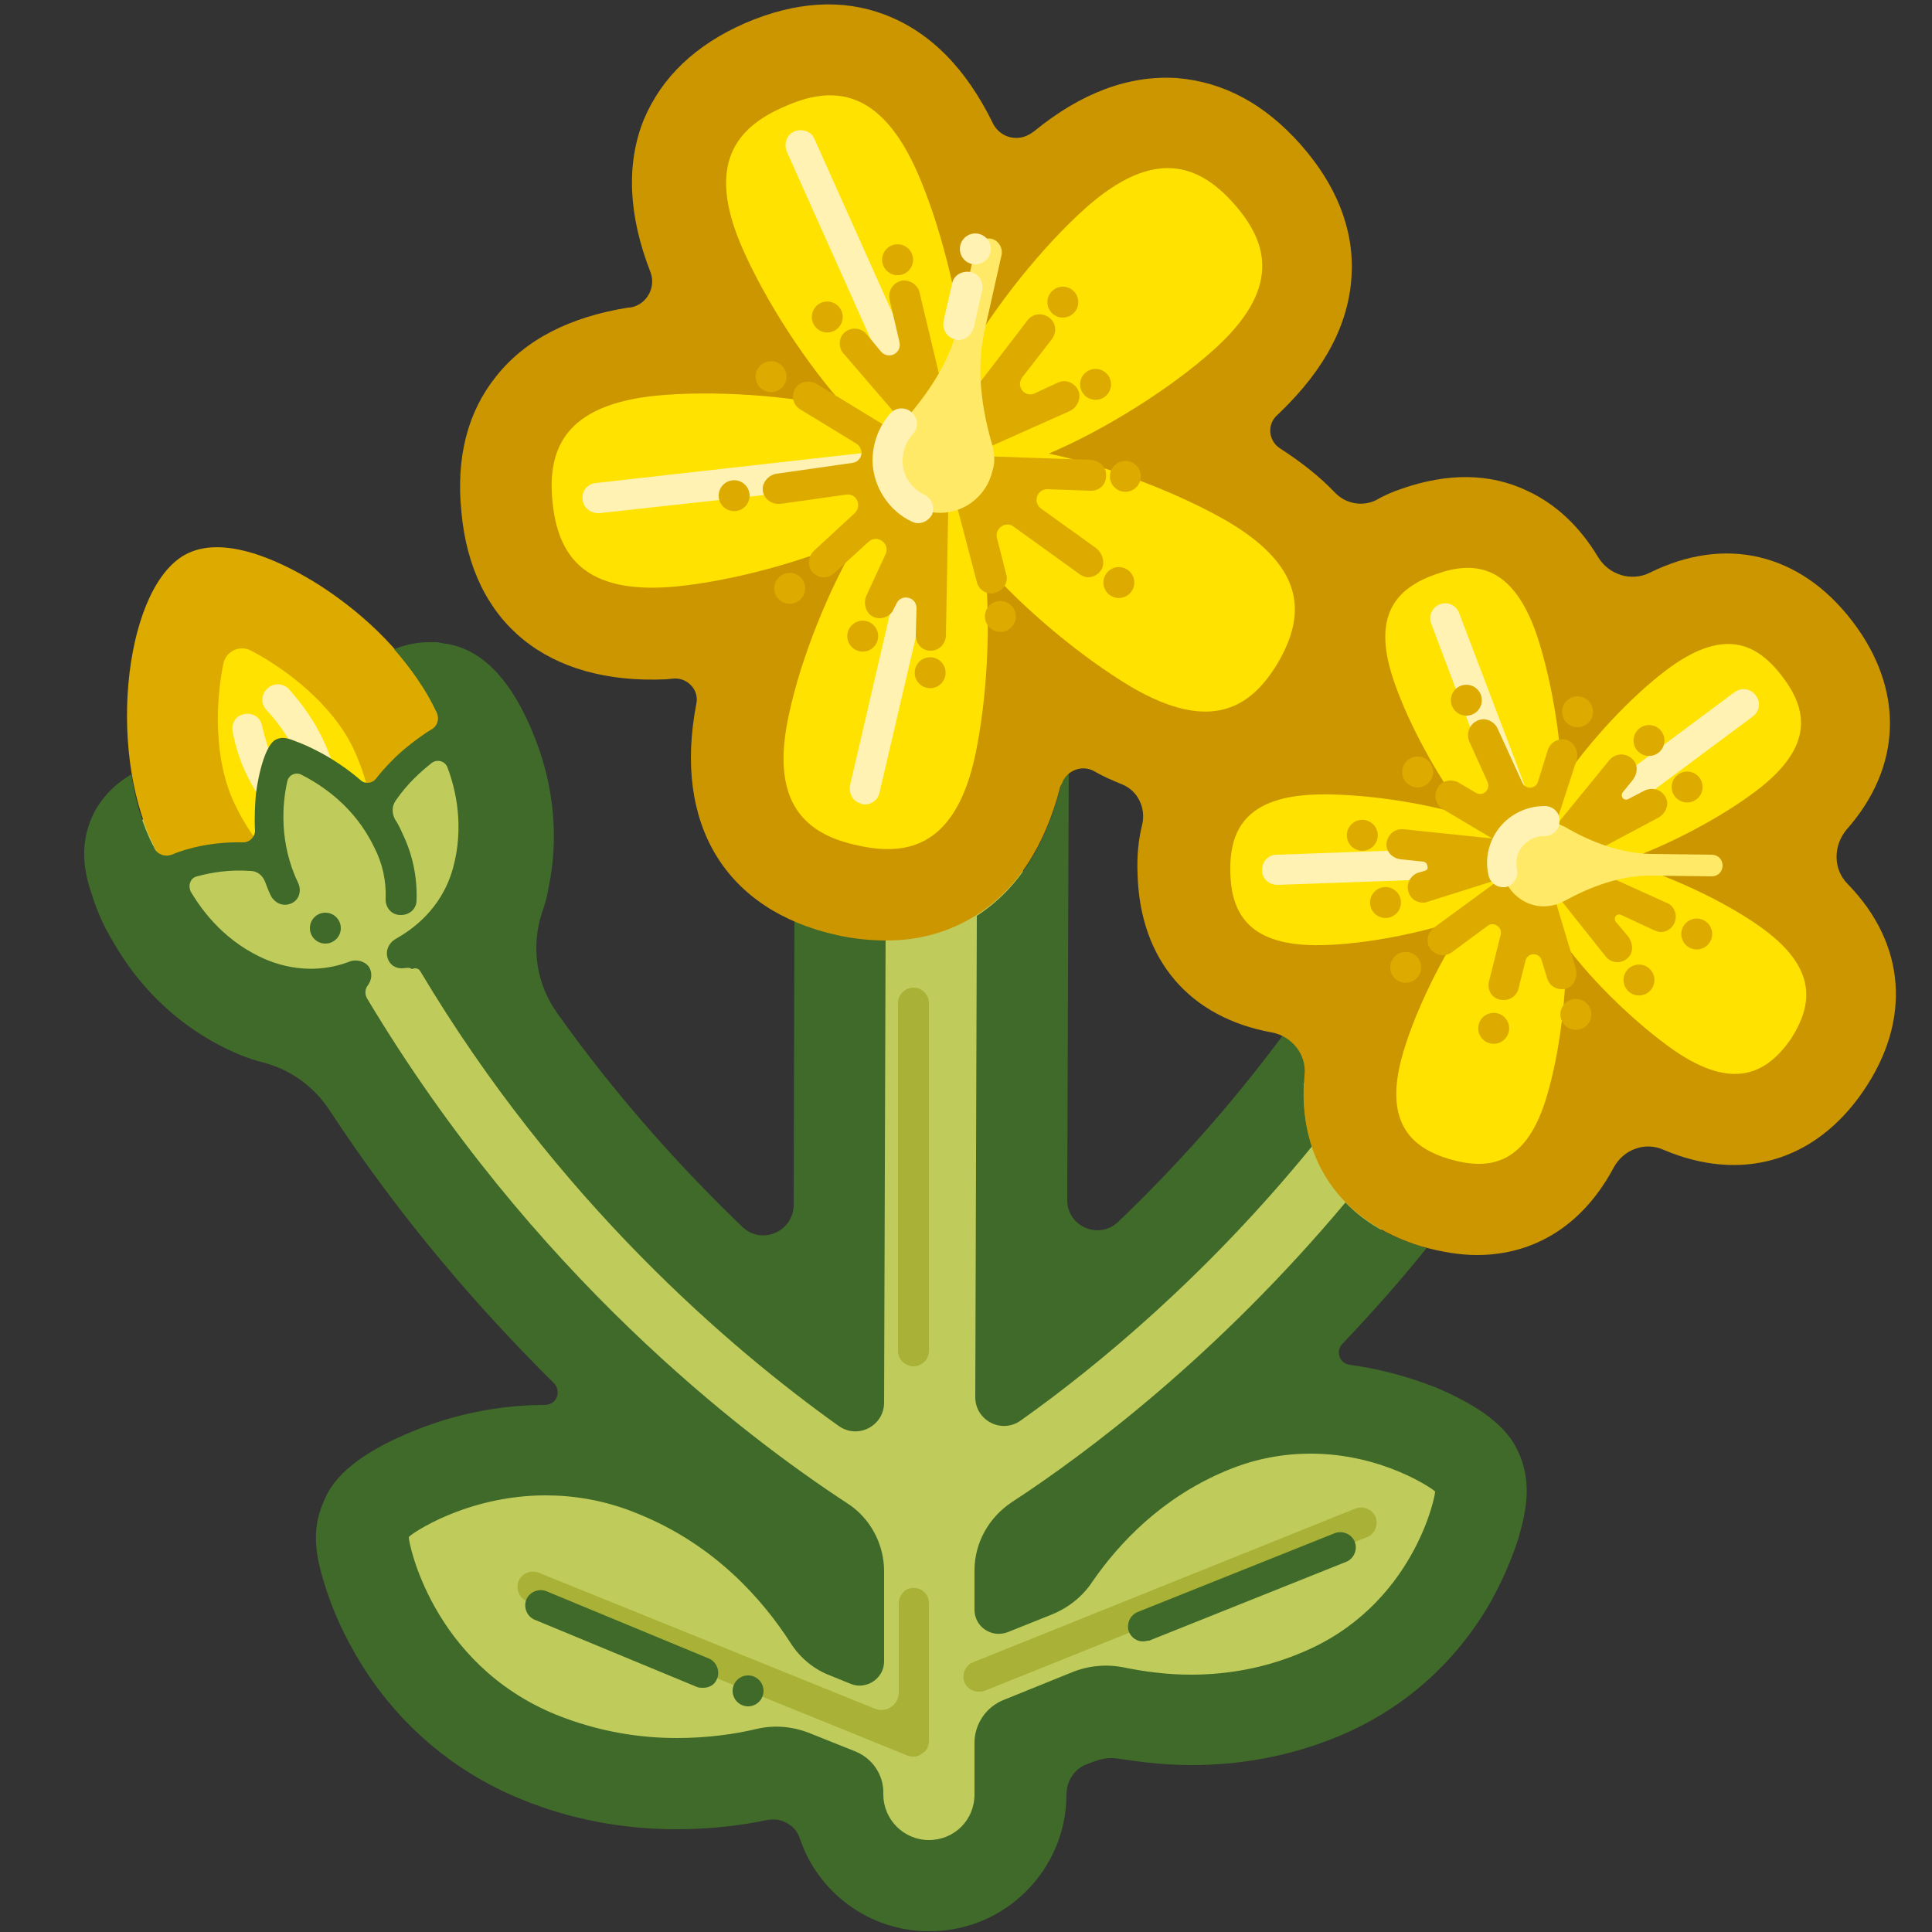
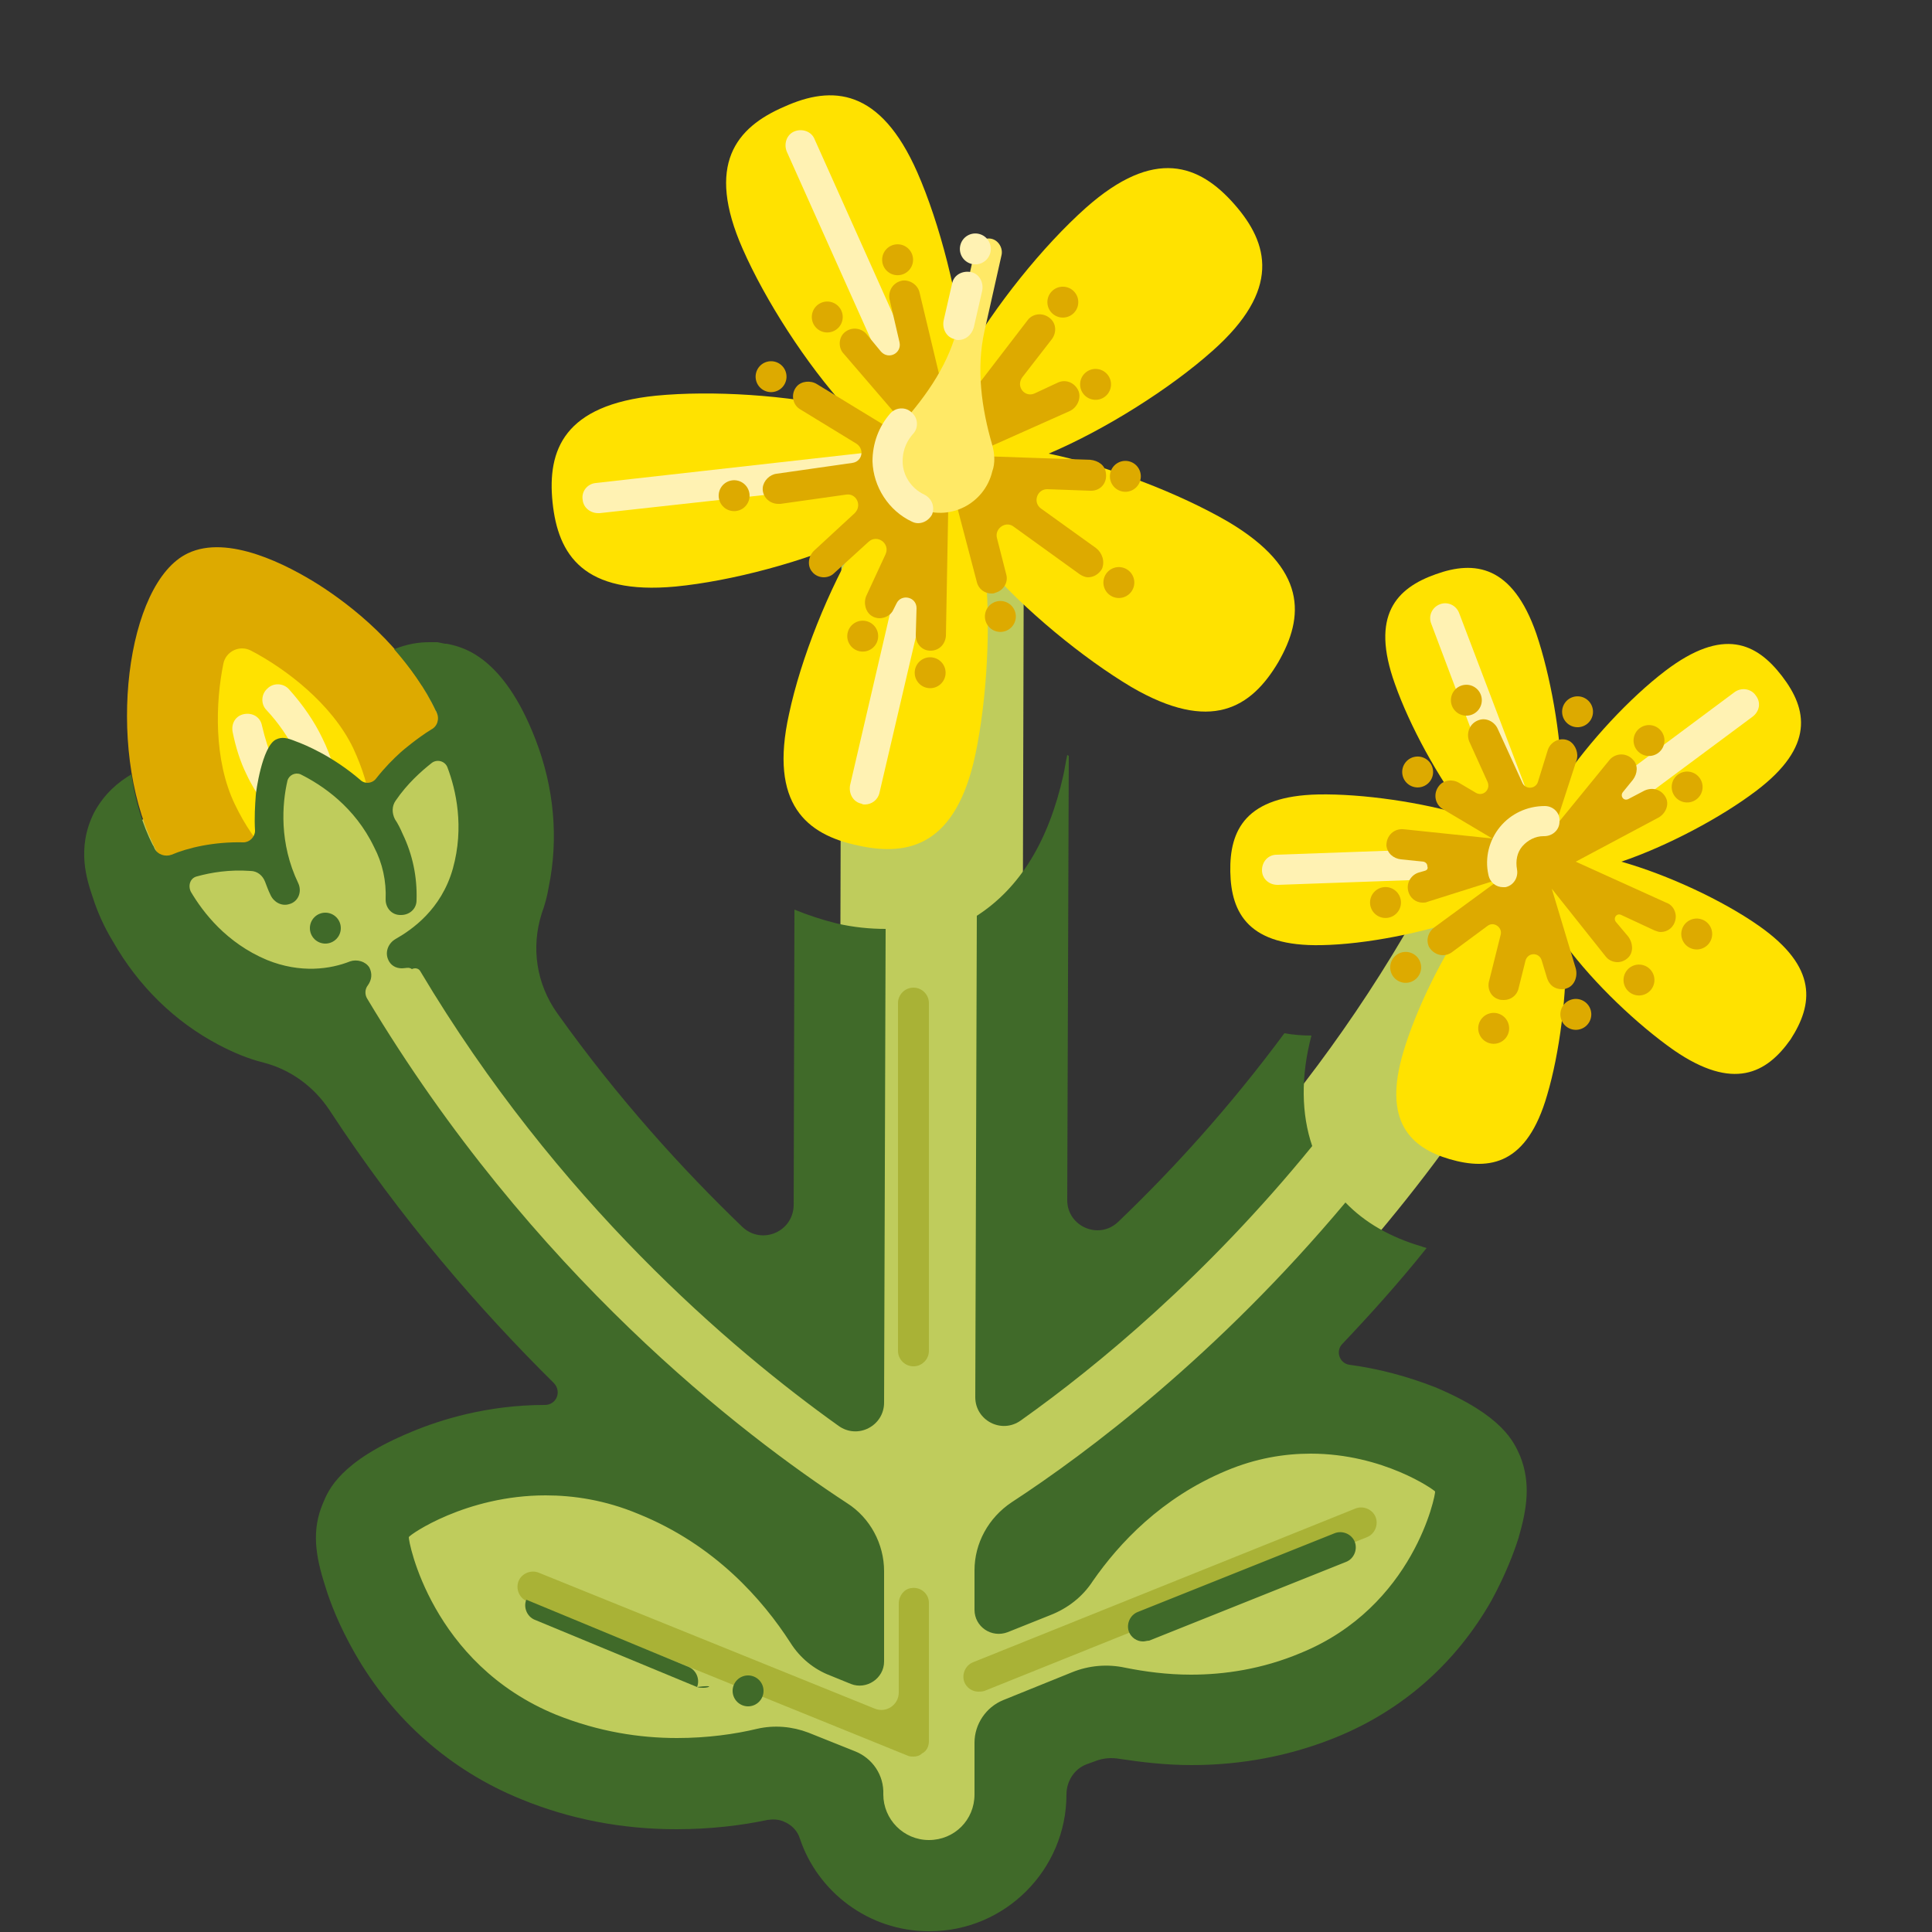
<svg xmlns="http://www.w3.org/2000/svg" version="1.1" id="Layer_1" x="0px" y="0px" viewBox="0 0 250 250" style="enable-background:new 0 0 250 250;" xml:space="preserve">
  <rect x="0" y="0" width="250" height="250" fill="#333333" stroke="none" />
  <style type="text/css">
	.st0{fill:#BFCC5C;}
	.st1{fill:#FFE200;}
	.st2{fill:#DDAA00;}
	.st3{fill:#FFF2B3;}
	.st4{fill:#406A29;}
	.st5{fill:#00FFFF;}
	.st6{clip-path:url(#SVGID_2_);}
	.st7{fill:none;stroke:#CC9600;stroke-width:6;stroke-linecap:round;stroke-miterlimit:10;}
	.st8{fill:none;stroke:#FFF2B3;stroke-linecap:round;stroke-miterlimit:10;}
	.st9{fill:none;stroke:#DDAA00;stroke-linecap:round;stroke-miterlimit:10;}
	.st10{fill:#FFE966;}
	.st11{fill:#FFE200;stroke:#DDAA00;stroke-width:3;stroke-linecap:round;stroke-miterlimit:10;}
	.st12{fill:#BFCC5C;stroke:#406A29;stroke-linecap:round;stroke-miterlimit:10;}
	.st13{fill:none;stroke:#A9B236;stroke-linecap:round;stroke-miterlimit:10;}
	.st14{fill:none;stroke:#406A29;stroke-linecap:round;stroke-miterlimit:10;}
	.st15{fill:#CC9600;}
	.st16{fill:#A9B236;}
</style>
  <path class="st0" d="M120.2,243.8c-6.5,0-11.8-5.3-11.8-11.8v0l-7.6-3.1c-3.4,0.9-8,1.8-13.3,1.8c-6.2,0-12.2-1.2-17.9-3.5  c-10-4.1-15.6-11.2-18.6-16.4c-0.2-0.4-5.6-9.9-3.8-14.3c1.7-4.1,12.7-9,23.2-9c4.9,0,9.7,1,14.3,2.8c12.3,5,19.5,14.2,23.2,20.3  l0.5,0.2l0-10.1c-14.2-8.9-43.2-30.3-66-68.4c-0.4,0-0.8,0-1.1,0c-3.6,0-7.2-0.9-10.4-2.6c-4.7-2.5-8.6-6.3-11.3-11.1  c-4.2-7.4-2.8-10.1-2.3-11.1c1.9-3.6,8.3-4.3,11.6-4.5c0.1-1.3,0.3-2.5,0.5-3.5c1.2-5.9,2.8-7.1,4.4-7.8l1.2-0.6l1.4,0  c1.7,0,5.5,1.2,9.4,3.9c3.2-3.7,7.1-6.4,9.7-6.4h0.6l0.6,0.1c1.1,0.2,4.1,0.8,7.1,8.7c2,5.1,2.5,10.6,1.5,15.8  c-0.9,4.4-2.8,7.8-5,10.2c15.8,25.8,35.4,43.3,48.3,53.1l0.3-113.9c0-6.5,5.3-11.8,11.8-11.8c3.2,0,6.1,1.2,8.4,3.5  c2.2,2.2,3.4,5.2,3.4,8.4l-0.3,113.7c14.6-11,35-29.8,51-58c1.7-3.1,5-5,8.5-5c1.7,0,3.4,0.4,4.9,1.3c2.3,1.3,3.9,3.4,4.6,5.9  c0.7,2.5,0.4,5.2-0.9,7.5c-23,40.4-53.5,63.1-68.1,72.3l0,3.5l3.5-1.4c3.4-5.4,9.9-13.5,20.9-17.9c4.2-1.7,8.7-2.6,13.2-2.6  c8.9,0,19.8,4.3,21.6,8.5c1.7,4.2-2.9,12.5-3.4,13.5c-2.7,4.8-7.9,11.3-17.2,15.1c-5.2,2.1-10.7,3.2-16.4,3.2  c-4.5,0-8.5-0.7-11.5-1.4l-10.7,4.3l0,6.8C132,238.6,126.7,243.8,120.2,243.8L120.2,243.8z" />
  <path class="st1" d="M34.5,109.8l-7.1,0.9c-0.8-1.2-1.6-2.6-2.3-4.1c-5.5-11.5-1.7-28.1,1.7-29.7c3.4-1.6,18.7,5.9,24.2,17.4  c0.8,1.6,1.3,3.1,1.8,4.6c-1.8,1.7-3.4,3.6-4.8,5.7l-8.5-6.7l-4.3,2L34.5,109.8z" />
  <path class="st2" d="M34.9,110.6c-1.7-1.6-3.2-3.8-4.5-6.5c-2.8-5.8-2.5-13.3-1.5-18.2c0.3-1.6,2.1-2.5,3.6-1.7  c4.4,2.3,10.4,6.8,13.2,12.6c1.2,2.6,2,5.1,2.2,7.4c2.5-3.8,5.8-7,9.7-9.4c-0.4-1-0.8-2-1.3-3c-3.9-8.2-11.1-13.6-15-16.1  c-4.1-2.6-11.8-6.6-17-4.1c-8,3.8-10.6,24.9-4.5,37.6c0.5,1.1,1,2,1.6,3L34.9,110.6z" />
  <path class="st3" d="M43.1,99.1c-0.3-1.1-0.8-2.4-1.4-3.6c-1-2.1-2.5-4.3-4.3-6.3c-0.7-0.8-2-0.9-2.8-0.1c-0.8,0.7-0.9,2-0.1,2.8  c1.5,1.6,2.8,3.5,3.7,5.3L43.1,99.1z" />
  <path class="st3" d="M33.8,103.5c-0.6-0.9-1.3-2-1.9-3.3c-0.8-1.6-1.4-3.5-1.8-5.5c-0.2-1.1,0.4-2.1,1.5-2.3  c1.1-0.2,2.1,0.4,2.3,1.5c0.4,1.7,0.9,3.3,1.5,4.6L33.8,103.5z" />
  <g>
    <path class="st4" d="M169.8,148.3c-1.4-4.1-1.5-9-0.1-14.3c-1.2,0-2.4-0.1-3.5-0.3c-7.1,9.6-14.5,17.7-21.5,24.4   c-2.5,2.4-6.6,0.6-6.6-2.8l0.2-57.5c-0.1,0-0.1-0.1-0.2-0.1c-0.2,0.9-0.3,1.7-0.5,2.6c-1.9,8.5-5.6,14.6-11.2,18.2l-0.2,62.3   c0,3,3.4,4.8,5.9,3C142.1,176.7,156.2,165,169.8,148.3z" />
    <path class="st4" d="M52,125.3c-0.8,0-1.5-0.4-1.8-1.2c-0.4-1,0.1-2.1,1-2.6c2.1-1.2,5.9-3.8,7.4-9.1c1.5-5.4,0.4-10.2-0.7-13.1   c-0.3-0.8-1.3-1.1-2-0.6c-1.4,1.1-3.2,2.7-4.7,4.9c-0.5,0.7-0.5,1.6-0.1,2.4c0.4,0.6,0.7,1.2,1,1.9c1.3,2.7,1.9,5.6,1.8,8.6   c0,1.1-0.9,1.9-2,1.9c0,0,0,0-0.1,0c-1.1,0-1.9-0.9-1.9-2c0.1-2.4-0.4-4.7-1.5-6.8c-2.5-5.2-6.7-8-9.5-9.4   c-0.7-0.3-1.5,0.1-1.7,0.8c-0.7,3-1.1,8.1,1.4,13.3c0.5,1.1,0,2.4-1.2,2.7c-1,0.3-2-0.3-2.4-1.2c-0.3-0.6-0.5-1.2-0.7-1.7   c-0.3-0.8-1-1.4-1.9-1.4c-2.7-0.2-5.1,0.2-6.9,0.7c-0.9,0.2-1.2,1.2-0.8,2c1.6,2.7,4.6,6.6,9.8,8.8c4.4,1.8,8.3,1.2,10.8,0.2   c0.9-0.3,2,0,2.5,0.8c0.4,0.8,0.3,1.6-0.2,2.3c-0.4,0.5-0.4,1.2-0.1,1.7c21.3,35.6,48.5,56.4,62.1,65.3c3,1.9,4.8,5.3,4.8,8.8   c0,3.6,0,8.3,0,11.7c0,2.2-2.3,3.7-4.3,2.9l-2.7-1.1c-2.1-0.8-3.9-2.3-5.1-4.2c-3.6-5.6-9.8-12.7-19.7-16.7   c-4.3-1.8-8.4-2.4-12-2.4c-10.3,0-17.6,5.1-17.7,5.4c-0.1,0.4,2.9,16.4,19.1,23c5.5,2.2,10.8,3,15.6,3c3.9,0,7.5-0.5,10.4-1.2   c2.2-0.5,4.5-0.3,6.6,0.5l6,2.4c2.3,0.9,3.8,3.1,3.7,5.6l0,0c0,3.2,2.6,5.9,5.9,5.9h0c3.3,0,5.9-2.6,5.9-5.9l0-6.7   c0-2.4,1.5-4.6,3.7-5.5l8.9-3.6c2.2-0.9,4.6-1.1,6.9-0.6c2.5,0.5,5.4,0.9,8.5,0.9c4.3,0,9.2-0.7,14.2-2.8   c14.7-6,17.5-20.6,17.4-20.9c-0.1-0.2-6.7-4.9-16.1-4.9c-3.4,0-7.1,0.6-10.9,2.2c-8.4,3.5-13.9,9.4-17.3,14.3   c-1.3,2-3.2,3.5-5.5,4.4l-5.5,2.2c-2.1,0.8-4.3-0.7-4.3-2.9l0-5.1c0-3.5,1.8-6.8,4.8-8.8c9.8-6.4,26.6-19,43.2-38.8   c2.5,2.6,5.8,4.5,9.9,5.7c0.2,0.1,0.4,0.1,0.6,0.2c-3.6,4.5-7.3,8.6-10.9,12.4c-0.9,0.9-0.4,2.5,0.9,2.7c3.8,0.5,7.5,1.5,11.1,2.9   c8.8,3.7,10.2,7.1,11,8.9c1.4,3.5,0.9,6.8-0.2,10.6c-0.6,1.9-1.7,4.8-3.5,8.1c-4.6,8.1-11.5,14.2-20.1,17.7   c-5.9,2.4-12.2,3.6-18.7,3.6c-3.5,0-6.6-0.4-9.3-0.8c-1.1-0.2-2.2-0.1-3.2,0.3l-1.1,0.4c-1.6,0.6-2.6,2.2-2.6,3.9v0   c0,9.7-7.9,17.7-17.7,17.7h-0.1l0,0c-7.8,0-14.4-5.1-16.7-12c-0.3-1-1.1-1.8-2.1-2.2c-0.7-0.3-1.4-0.3-2.1-0.2   c-3.3,0.7-7.3,1.2-11.8,1.2c-7,0-13.8-1.3-20.1-3.9c-9.1-3.7-16.6-10.3-21.5-18.9c-2-3.5-3.2-6.6-3.8-8.6c-1.3-4-1.8-7.3-0.3-10.8   c0.7-1.7,2.2-5.4,11.4-9.2c3.8-1.6,9.9-3.5,17.3-3.5c0,0,0,0,0,0c1.5,0,2.2-1.7,1.2-2.8c-9.6-9.5-19.8-21.2-29.1-35.4   c-2-3-5-5.2-8.5-6.1c-2-0.5-3.9-1.3-5.8-2.3c-5.7-3-10.4-7.6-13.7-13.4c-1.1-1.8-2-3.8-2.6-5.7c-0.7-2.1-2.2-6.3,0.2-11   c1.3-2.4,3.1-3.9,4.8-4.9c0.5,3.3,1.4,6.5,2.8,9.2c0.1,0.1,0.1,0.2,0.2,0.4c0.4,0.8,1.4,1.1,2.2,0.8c2.1-0.9,5.5-1.7,9.3-1.6   c0.8,0,1.5-0.7,1.5-1.5c-0.1-1.7,0-3.3,0.1-4.6c0-0.3,0.8-6.3,2.6-7.2c0.8-0.4,1.5-0.2,2.5,0.2c1.4,0.5,4.9,2,8.4,5   c0.6,0.6,1.6,0.5,2.1-0.2c1.1-1.4,2.2-2.5,3.2-3.4c0.1-0.1,2.1-1.8,3.9-2.9c0.8-0.4,1.1-1.4,0.7-2.2c0-0.1-0.1-0.2-0.1-0.2   c-1.4-3-3.4-5.7-5.4-8c1.8-0.7,3.2-0.9,4.6-0.9h0l1,0l1,0.2l0.1,0l0.1,0c2,0.4,7.3,1.5,11.5,12.4c2.4,6.2,3,12.8,1.7,19.1   c-0.2,1.2-0.5,2.3-0.9,3.4c-1.4,4.4-0.7,9.1,2,12.9c7.9,11.1,16.3,20.3,24,27.7c2.5,2.3,6.5,0.6,6.6-2.8l0.1-38.3   c1.7,0.7,3.5,1.3,5.5,1.8c2.2,0.5,4.3,0.7,6.3,0.7l-0.2,61.3c0,3-3.4,4.8-5.9,3c-14-10-36.4-29.1-54.1-58.8   c-0.2-0.4-0.7-0.5-1.1-0.3C52.9,125.1,52.5,125.3,52,125.3z" />
  </g>
-   <path class="st15" d="M137.4,101.4c0.6-1.7,2.6-2.5,4.2-1.6l0,0c1.2,0.7,2.4,1.2,3.6,1.7c2,0.8,3.1,3,2.6,5.2  c-0.5,2-0.7,4.1-0.6,6.4c0.3,11.2,6.8,18.6,17.4,20.5c2.6,0.5,4.5,2.9,4.2,5.5c-1,10.7,4.5,19,15.2,22.2c2.5,0.7,4.9,1.1,7.1,1.1  c7.6,0,13.8-4,17.7-11.3c1.3-2.4,4.1-3.4,6.5-2.3c9.9,4.2,19.5,1.6,25.8-7.6c6.3-9.2,5.5-19.1-2-26.8c-1.9-1.9-1.9-4.9-0.2-7  c7.2-8.1,7.6-18.1,0.8-27l0,0c-6.8-8.9-16.5-11.1-26.2-6.3c-2.4,1.2-5.3,0.3-6.7-2c-2.4-4-5.5-6.9-9.2-8.6  c-4.8-2.3-10.3-2.3-16.1-0.3c-1.2,0.4-2.4,0.9-3.4,1.5c-1.8,0.9-4,0.5-5.4-1c-1.9-2-4.3-3.9-7.1-5.7l0,0c-1.5-1-1.7-3.2-0.2-4.4  l0.3-0.3c5.8-5.6,8.9-11.5,9.2-17.8c0.3-5.9-2-11.6-6.6-16.8c-4.7-5.3-10-8.1-16-8.6c-6.2-0.4-12.4,1.9-18.5,6.9l-0.3,0.2  c-1.7,1.2-4,0.7-5-1.2v0c-3.5-7.2-8.2-11.9-14-14.1c-5.5-2.1-11.6-1.7-18.1,1.1c-6.4,2.8-10.8,7-13.1,12.5c-2.3,5.7-2,12.4,0.9,19.8  l0,0c0.7,2-0.6,4.2-2.7,4.5l-0.2,0C73.8,41,68,43.9,64.2,48.7c-3.7,4.6-5.2,10.5-4.5,17.5C61,80.7,70.9,88.6,86.2,87.9l1-0.1  c1.8-0.1,3.3,1.5,2.9,3.3v0c-3,15.6,3.8,26.7,18.2,29.9c2.2,0.5,4.4,0.7,6.4,0.7c4.3,0,8.1-1.1,11.5-3.2c5.3-3.3,9-8.9,11-16.7  L137.4,101.4z" />
  <path class="st1" d="M227.6,119.8c-4.7-3.3-11.8-6.6-17.8-8.3c5.9-2,12.9-5.7,17.5-9.2c7.5-5.7,6.6-10.5,3.3-14.8  c-3.3-4.3-7.6-6.4-15.1-0.7c-4.6,3.5-9.9,9.2-13.4,14.4c-0.1-6.2-1.5-13.9-3.3-19.2c-3.1-8.9-8-9.5-13-7.7  c-5.1,1.8-8.5,5.3-5.3,14.2c1.9,5.4,5.6,12.2,9.4,17.1c-5.9-1.8-13.6-2.9-19.3-2.8c-9.4,0.2-11.5,4.6-11.4,10  c0.1,5.4,2.4,9.7,11.8,9.5c5.7-0.1,13.3-1.6,19.2-3.7c-3.6,5.1-7,12.1-8.6,17.5c-2.7,9,0.9,12.4,6,13.9c5.2,1.5,10,0.7,12.6-8.3  c1.6-5.4,2.6-13.1,2.4-19.4c3.7,5,9.3,10.3,14,13.6c7.7,5.3,12,3,15.1-1.4C234.6,130,235.3,125.2,227.6,119.8z" />
  <path class="st3" d="M187.5,109.8l-22.3,0.8c-1.1,0-1.9,0.9-1.9,2c0,1.1,0.9,1.9,2,1.9c0,0,0,0,0.1,0l22.4-0.8  C187.3,112.5,187.2,111.1,187.5,109.8z" />
  <path class="st3" d="M198,103.5l-9.2-24.2c-0.4-1-1.5-1.5-2.5-1.1c-1,0.4-1.5,1.5-1.1,2.5l9,23.9L198,103.5z" />
  <path class="st3" d="M227.2,90c-0.6-0.9-1.9-1.1-2.8-0.4L206,103.3c1.3,0.5,2.3,1.6,2.8,2.8l17.9-13.3  C227.7,92.1,227.9,90.9,227.2,90z" />
-   <ellipse transform="matrix(0.998 -6.163441e-02 6.163441e-02 0.998 -6.33 11.07)" class="st2" cx="176.3" cy="108.1" rx="2" ry="2" />
  <ellipse transform="matrix(0.998 -6.163441e-02 6.163441e-02 0.998 -6.857 11.271)" class="st2" cx="179.3" cy="116.8" rx="2" ry="2" />
  <ellipse transform="matrix(0.792 -0.61 0.61 0.792 -16.816 154.359)" class="st2" cx="218.4" cy="101.9" rx="2" ry="2" />
  <ellipse transform="matrix(0.792 -0.61 0.61 0.792 -14.21 150.106)" class="st2" cx="213.5" cy="95.9" rx="2" ry="2" />
  <ellipse transform="matrix(0.985 -0.171 0.171 0.985 -14.387 32.871)" class="st2" cx="183.5" cy="99.9" rx="2" ry="2" />
  <ellipse transform="matrix(0.985 -0.171 0.171 0.985 -12.699 33.823)" class="st2" cx="189.8" cy="90.6" rx="2" ry="2" />
  <ellipse transform="matrix(0.985 -0.171 0.171 0.985 -12.751 36.303)" class="st2" cx="204.2" cy="92.1" rx="2" ry="2" />
  <ellipse transform="matrix(0.258 -0.966 0.966 0.258 34.873 298.989)" class="st2" cx="212.1" cy="126.8" rx="2" ry="2" />
  <ellipse transform="matrix(0.258 -0.966 0.966 0.258 46.206 301.827)" class="st2" cx="219.6" cy="120.8" rx="2" ry="2" />
  <path class="st2" d="M184.3,112.7l-0.7,0.2c-1,0.3-1.6,1.3-1.4,2.3c0.2,1,1,1.6,1.9,1.6c0.2,0,0.4,0,0.6-0.1l9.5-3l-8.6,6.3  c-0.8,0.6-1.1,1.6-0.7,2.5c0.4,0.7,1.1,1.1,1.8,1.1c0.4,0,0.8-0.1,1.2-0.4l4.6-3.4c0.8-0.6,1.9,0.2,1.7,1.1l-1.5,6  c-0.3,1,0.2,2.1,1.2,2.4c0.2,0.1,0.5,0.1,0.7,0.1c0.9,0,1.7-0.6,1.9-1.5l0.9-3.6c0.3-1.1,1.8-1.1,2.1,0l0.7,2.3  c0.3,0.9,1,1.4,1.9,1.4c0.2,0,0.4,0,0.6-0.1c1-0.3,1.5-1.5,1.2-2.6l-3.1-10.3l7,8.8c0.4,0.5,1,0.7,1.5,0.7c0.5,0,1-0.2,1.4-0.6  c0.7-0.7,0.6-1.9,0-2.7l-1.6-1.9c-0.4-0.5,0.1-1.2,0.7-0.9l4.3,2c0.3,0.1,0.5,0.2,0.8,0.2c0.9,0,1.7-0.6,1.9-1.6  c0.2-0.9-0.3-1.9-1.2-2.2l-11.7-5.3l10.7-5.7c0.9-0.5,1.4-1.6,1-2.5c-0.5-1.1-1.7-1.5-2.8-1l-2.1,1.1c-0.6,0.3-1.1-0.4-0.7-0.9  l1.3-1.6c0.6-0.8,0.7-1.9,0-2.6c-0.8-0.9-2.2-0.9-3,0l-7.1,8.7l2.8-8.6c0.3-0.9-0.1-2-0.9-2.5c-1.1-0.6-2.4,0-2.8,1.1l-1.3,4.2  c-0.3,0.9-1.6,1-2,0.1l-3.2-7c-0.4-0.9-1.5-1.5-2.5-1.1c-1.1,0.4-1.6,1.6-1.2,2.7l2.4,5.3c0.4,1-0.6,1.9-1.5,1.4l-2.2-1.3  c-0.8-0.5-2-0.4-2.6,0.4c-0.8,1-0.5,2.4,0.5,3l6.4,3.8l-11.5-1.2c-1.2-0.1-2.2,0.8-2.2,2.1c0.1,1,0.9,1.7,1.9,1.8l2.9,0.3  c0,0,0.5,0.1,0.5,0.6C184.9,112.6,184.3,112.7,184.3,112.7z" />
  <ellipse transform="matrix(0.426 -0.905 0.905 0.426 -1.642 259.808)" class="st2" cx="203.8" cy="131.2" rx="2" ry="2" />
  <ellipse transform="matrix(0.426 -0.905 0.905 0.426 -9.386 251.254)" class="st2" cx="193.2" cy="133" rx="2" ry="2" />
  <ellipse transform="matrix(0.426 -0.905 0.905 0.426 -8.86 236.371)" class="st2" cx="181.8" cy="125.2" rx="2" ry="2" />
-   <path class="st10" d="M202.5,107c3.4,2,7.2,3.4,11.1,3.5l7.9,0.1c0.8,0,1.4,0.6,1.4,1.4s-0.6,1.4-1.4,1.4l-7.9-0.1  c-4,0-7.7,1.4-11.2,3.3c-1.1,0.6-2.6,0.9-4,0.5c-1.9-0.5-3.5-2.1-3.9-4.1c-0.7-3.5,2-6.6,5.4-6.6C200.8,106.3,201.7,106.6,202.5,107  z" />
  <path class="st3" d="M194.5,114.8c-0.9,0-1.7-0.6-1.9-1.6c-0.5-2.2,0.1-4.5,1.5-6.2c1.4-1.7,3.5-2.7,5.8-2.7c1.1,0,2,0.9,1.9,2  c0,1.1-0.9,1.9-2,1.9c0,0,0,0-0.1,0c-1,0-2,0.5-2.7,1.3c-0.7,0.8-0.9,1.9-0.7,3c0.2,1.1-0.5,2.1-1.5,2.3  C194.8,114.8,194.6,114.8,194.5,114.8z" />
  <path class="st1" d="M158.9,67.5c-6.2-3.6-15.4-7.2-23.2-8.8c7.3-3.1,15.7-8.4,21.2-13.3c8.9-7.9,7.3-13.9,2.8-19  c-4.5-5.1-10.3-7.4-19.2,0.5c-5.5,4.9-11.8,12.7-15.7,19.6c-0.7-7.9-3.2-17.6-6.1-24.2c-4.8-10.9-11-11.3-17.2-8.5  c-6.3,2.7-10.2,7.5-5.4,18.4c2.9,6.6,8.2,14.9,13.5,20.7c-7.7-1.8-17.5-2.4-24.7-1.7c-11.9,1.2-14.1,7-13.4,13.8  c0.7,6.8,4,12,15.9,10.9c7.2-0.7,16.7-3.2,23.9-6.5c-4.1,6.8-7.7,15.9-9.2,23c-2.6,11.7,2.3,15.6,8.9,17c6.7,1.5,12.7-0.1,15.2-11.7  c1.5-7.1,2.1-16.9,1.2-24.7c5.2,6,12.8,12.2,19,15.9c10.3,6,15.5,2.7,19-3.2C168.8,79.8,169.2,73.6,158.9,67.5z" />
  <path class="st3" d="M120.2,75.2l-6.4,27.4c-0.2,0.9-1,1.5-1.9,1.5c-0.1,0-0.3,0-0.4-0.1c-1.1-0.2-1.7-1.3-1.5-2.4l6.3-27.1  L120.2,75.2z" />
  <path class="st3" d="M118.7,47.7L105.4,18c-0.4-1-1.6-1.4-2.6-1c-1,0.4-1.4,1.6-1,2.6l13.3,29.7C115.9,48.4,117.1,47.8,118.7,47.7z" />
  <path class="st3" d="M113.6,58.4l-36.5,4.1c-1.1,0.1-1.9,1.1-1.7,2.2c0.1,1,1,1.7,2,1.7c0.1,0,0.1,0,0.2,0l36.3-4  C113.4,61.1,113.3,59.7,113.6,58.4z" />
  <ellipse transform="matrix(0.182 -0.983 0.983 0.182 12.811 189.65)" class="st2" cx="120.5" cy="87.1" rx="2" ry="2" />
  <ellipse transform="matrix(0.182 -0.983 0.983 0.182 10.307 177.12)" class="st2" cx="111.7" cy="82.4" rx="2" ry="2" />
  <ellipse transform="matrix(0.729 -0.684 0.684 0.729 10.476 104.711)" class="st2" cx="137.6" cy="39.1" rx="2" ry="2" />
  <ellipse transform="matrix(0.729 -0.684 0.684 0.729 4.399 110.498)" class="st2" cx="141.8" cy="49.7" rx="2" ry="2" />
  <ellipse transform="matrix(0.355 -0.935 0.935 0.355 8.862 172.522)" class="st2" cx="129.5" cy="79.8" rx="2" ry="2" />
  <ellipse transform="matrix(0.355 -0.935 0.935 0.355 22.783 183.967)" class="st2" cx="144.8" cy="75.5" rx="2" ry="2" />
  <ellipse transform="matrix(0.355 -0.935 0.935 0.355 36.209 175.964)" class="st2" cx="145.7" cy="61.7" rx="2" ry="2" />
  <ellipse transform="matrix(0.998 -6.945333e-02 6.945333e-02 0.998 -2.586 7.533)" class="st2" cx="107" cy="41" rx="2" ry="2" />
  <ellipse transform="matrix(0.998 -6.945333e-02 6.945333e-02 0.998 -2.051 8.143)" class="st2" cx="116.1" cy="33.6" rx="2" ry="2" />
  <path class="st2" d="M141.8,70.9l-7.1-5.1c-1.1-0.8-0.5-2.5,0.8-2.5l5.6,0.2c0,0,0,0,0.1,0c1.2,0,2.1-1,1.9-2.3c-0.1-1-1-1.6-2-1.7  l-14.7-0.5c0-0.1,0-0.3-0.1-0.4l12.1-5.4c0.9-0.4,1.5-1.5,1.2-2.5c-0.4-1.1-1.6-1.7-2.7-1.2l-3,1.4c-1.3,0.6-2.5-0.9-1.6-2.1  l3.8-4.9c0.6-0.8,0.6-1.9-0.1-2.6c-0.9-0.9-2.3-0.8-3,0.1l-9.9,12.9c-0.1,0-0.1-0.1-0.2-0.1L119,37.9c-0.2-1-1.2-1.7-2.2-1.6  c-1.2,0.2-1.9,1.3-1.7,2.4l1.3,5.6c0.3,1.4-1.4,2.3-2.4,1.2l-1.9-2.3c-0.8-0.9-2.2-0.9-3,0c-0.6,0.7-0.6,1.9,0.1,2.6l8,9.3  c-0.4,0.3-0.7,0.7-1,1l-10.5-6.4c-0.8-0.5-2-0.4-2.6,0.3c-0.8,0.9-0.6,2.4,0.5,3l7.2,4.4c1.1,0.7,0.8,2.3-0.5,2.5l-9.8,1.4  c-0.9,0.1-1.7,0.9-1.8,1.8c-0.1,1.2,0.9,2.1,2,2.1c0.1,0,0.2,0,0.3,0l8.5-1.2c1.3-0.2,2.1,1.4,1.1,2.4l-5.2,4.8  c-0.8,0.7-1,2-0.3,2.8c0.4,0.5,1,0.7,1.5,0.7c0.5,0,1-0.2,1.3-0.5l4.5-4.1c1.1-1,2.8,0.2,2.2,1.6l-2.5,5.4c-0.4,0.9-0.1,2.1,0.7,2.6  c0.3,0.2,0.7,0.3,1,0.3c0.7,0,1.5-0.4,1.8-1.1l0.4-0.8c0.6-1.3,2.6-0.9,2.6,0.6l-0.1,3.5c0,1.1,0.8,2,1.9,2l0,0c1.1,0,1.9-0.8,2-1.9  l0.3-16.4c0.4-0.1,0.8-0.3,1.1-0.5l2.6,9.9c0.2,0.9,1,1.5,1.9,1.5c0.2,0,0.3,0,0.5-0.1c1.1-0.3,1.7-1.4,1.4-2.4l-1.2-4.7  c-0.3-1.2,1.1-2.2,2.1-1.5l8.6,6.2c0.3,0.2,0.7,0.4,1.1,0.4c0.7,0,1.4-0.4,1.8-1.1C143,72.6,142.6,71.5,141.8,70.9z" />
  <ellipse transform="matrix(0.969 -0.246 0.246 0.969 -8.935 26.005)" class="st2" cx="99.8" cy="48.8" rx="2" ry="2" />
  <ellipse transform="matrix(0.969 -0.246 0.246 0.969 -12.853 25.301)" class="st2" cx="95" cy="64.2" rx="2" ry="2" />
-   <ellipse transform="matrix(0.969 -0.246 0.246 0.969 -15.588 27.434)" class="st2" cx="102.2" cy="76.2" rx="2" ry="2" />
  <path class="st10" d="M128.4,57.6c-1.4-4.8-2.1-9.9-1-14.8l2.2-9.8c0.2-0.9-0.4-1.9-1.3-2.1c-0.9-0.2-1.9,0.4-2.1,1.3L124,42  c-1.1,4.9-4,9.1-7.4,12.9c-1.1,1.2-1.8,2.9-1.8,4.8c0,2.5,1.6,4.9,3.9,6c4.1,1.9,8.7-0.5,9.7-4.7C128.8,59.9,128.7,58.7,128.4,57.6z  " />
  <path class="st3" d="M118.8,67.7c-0.3,0-0.6-0.1-0.8-0.2c-3-1.4-5-4.5-5.1-7.8c0-2.3,0.8-4.5,2.3-6.2c0.7-0.8,2-0.9,2.8-0.1  c0.8,0.7,0.9,2,0.1,2.8c-0.6,0.7-1.3,1.8-1.3,3.5c0,1.8,1.1,3.5,2.8,4.3c1,0.5,1.4,1.6,1,2.6C120.2,67.3,119.5,67.7,118.8,67.7z" />
  <path class="st3" d="M124,44c-0.1,0-0.3,0-0.4-0.1c-1.1-0.2-1.7-1.3-1.5-2.4l1.1-4.8c0.2-1.1,1.3-1.7,2.4-1.5  c1.1,0.2,1.7,1.3,1.5,2.4l-1.1,4.8C125.7,43.4,124.9,44,124,44z" />
  <ellipse transform="matrix(0.253 -0.968 0.968 0.253 63.014 146.201)" class="st3" cx="126.2" cy="32.3" rx="2" ry="2" />
  <path class="st16" d="M118.2,227.3c-0.2,0-0.5,0-0.7-0.1l-49.3-20c-1-0.4-1.5-1.6-1.1-2.6c0.4-1,1.6-1.5,2.6-1.1l43.5,17.6  c1.5,0.6,3.1-0.5,3.1-2.1v-11.5c0-1,0.7-1.9,1.6-2c1.2-0.2,2.3,0.7,2.3,1.9v17.9c0,0.7-0.3,1.3-0.9,1.6  C119,227.2,118.6,227.3,118.2,227.3z" />
  <path class="st16" d="M126.6,218.9c-0.8,0-1.5-0.5-1.8-1.2c-0.4-1,0.1-2.2,1.1-2.6l49.5-19.9c1-0.4,2.2,0.1,2.6,1.1  c0.4,1-0.1,2.2-1.1,2.6l-49.5,19.9C127.1,218.9,126.8,218.9,126.6,218.9z" />
  <path class="st16" d="M118.2,176.8c-1.1,0-2-0.9-2-2v-45c0-1.1,0.9-2,2-2s2,0.9,2,2v45C120.2,175.9,119.3,176.8,118.2,176.8z" />
-   <path class="st4" d="M91,218.4c-0.3,0-0.5,0-0.8-0.1l-21-8.7c-1-0.4-1.5-1.6-1.1-2.6c0.4-1,1.6-1.5,2.6-1.1l21,8.7  c1,0.4,1.5,1.6,1.1,2.6C92.5,218,91.8,218.4,91,218.4z" />
+   <path class="st4" d="M91,218.4c-0.3,0-0.5,0-0.8-0.1l-21-8.7c-1-0.4-1.5-1.6-1.1-2.6l21,8.7  c1,0.4,1.5,1.6,1.1,2.6C92.5,218,91.8,218.4,91,218.4z" />
  <circle class="st4" cx="96.8" cy="218.8" r="2" />
  <path class="st4" d="M147.9,212.4c-0.8,0-1.5-0.5-1.8-1.2c-0.4-1,0.1-2.2,1.1-2.6l25.5-10.2c1-0.4,2.2,0.1,2.6,1.1  c0.4,1-0.1,2.2-1.1,2.6l-25.5,10.2C148.4,212.3,148.2,212.4,147.9,212.4z" />
  <circle class="st4" cx="42.1" cy="120.1" r="2" />
</svg>